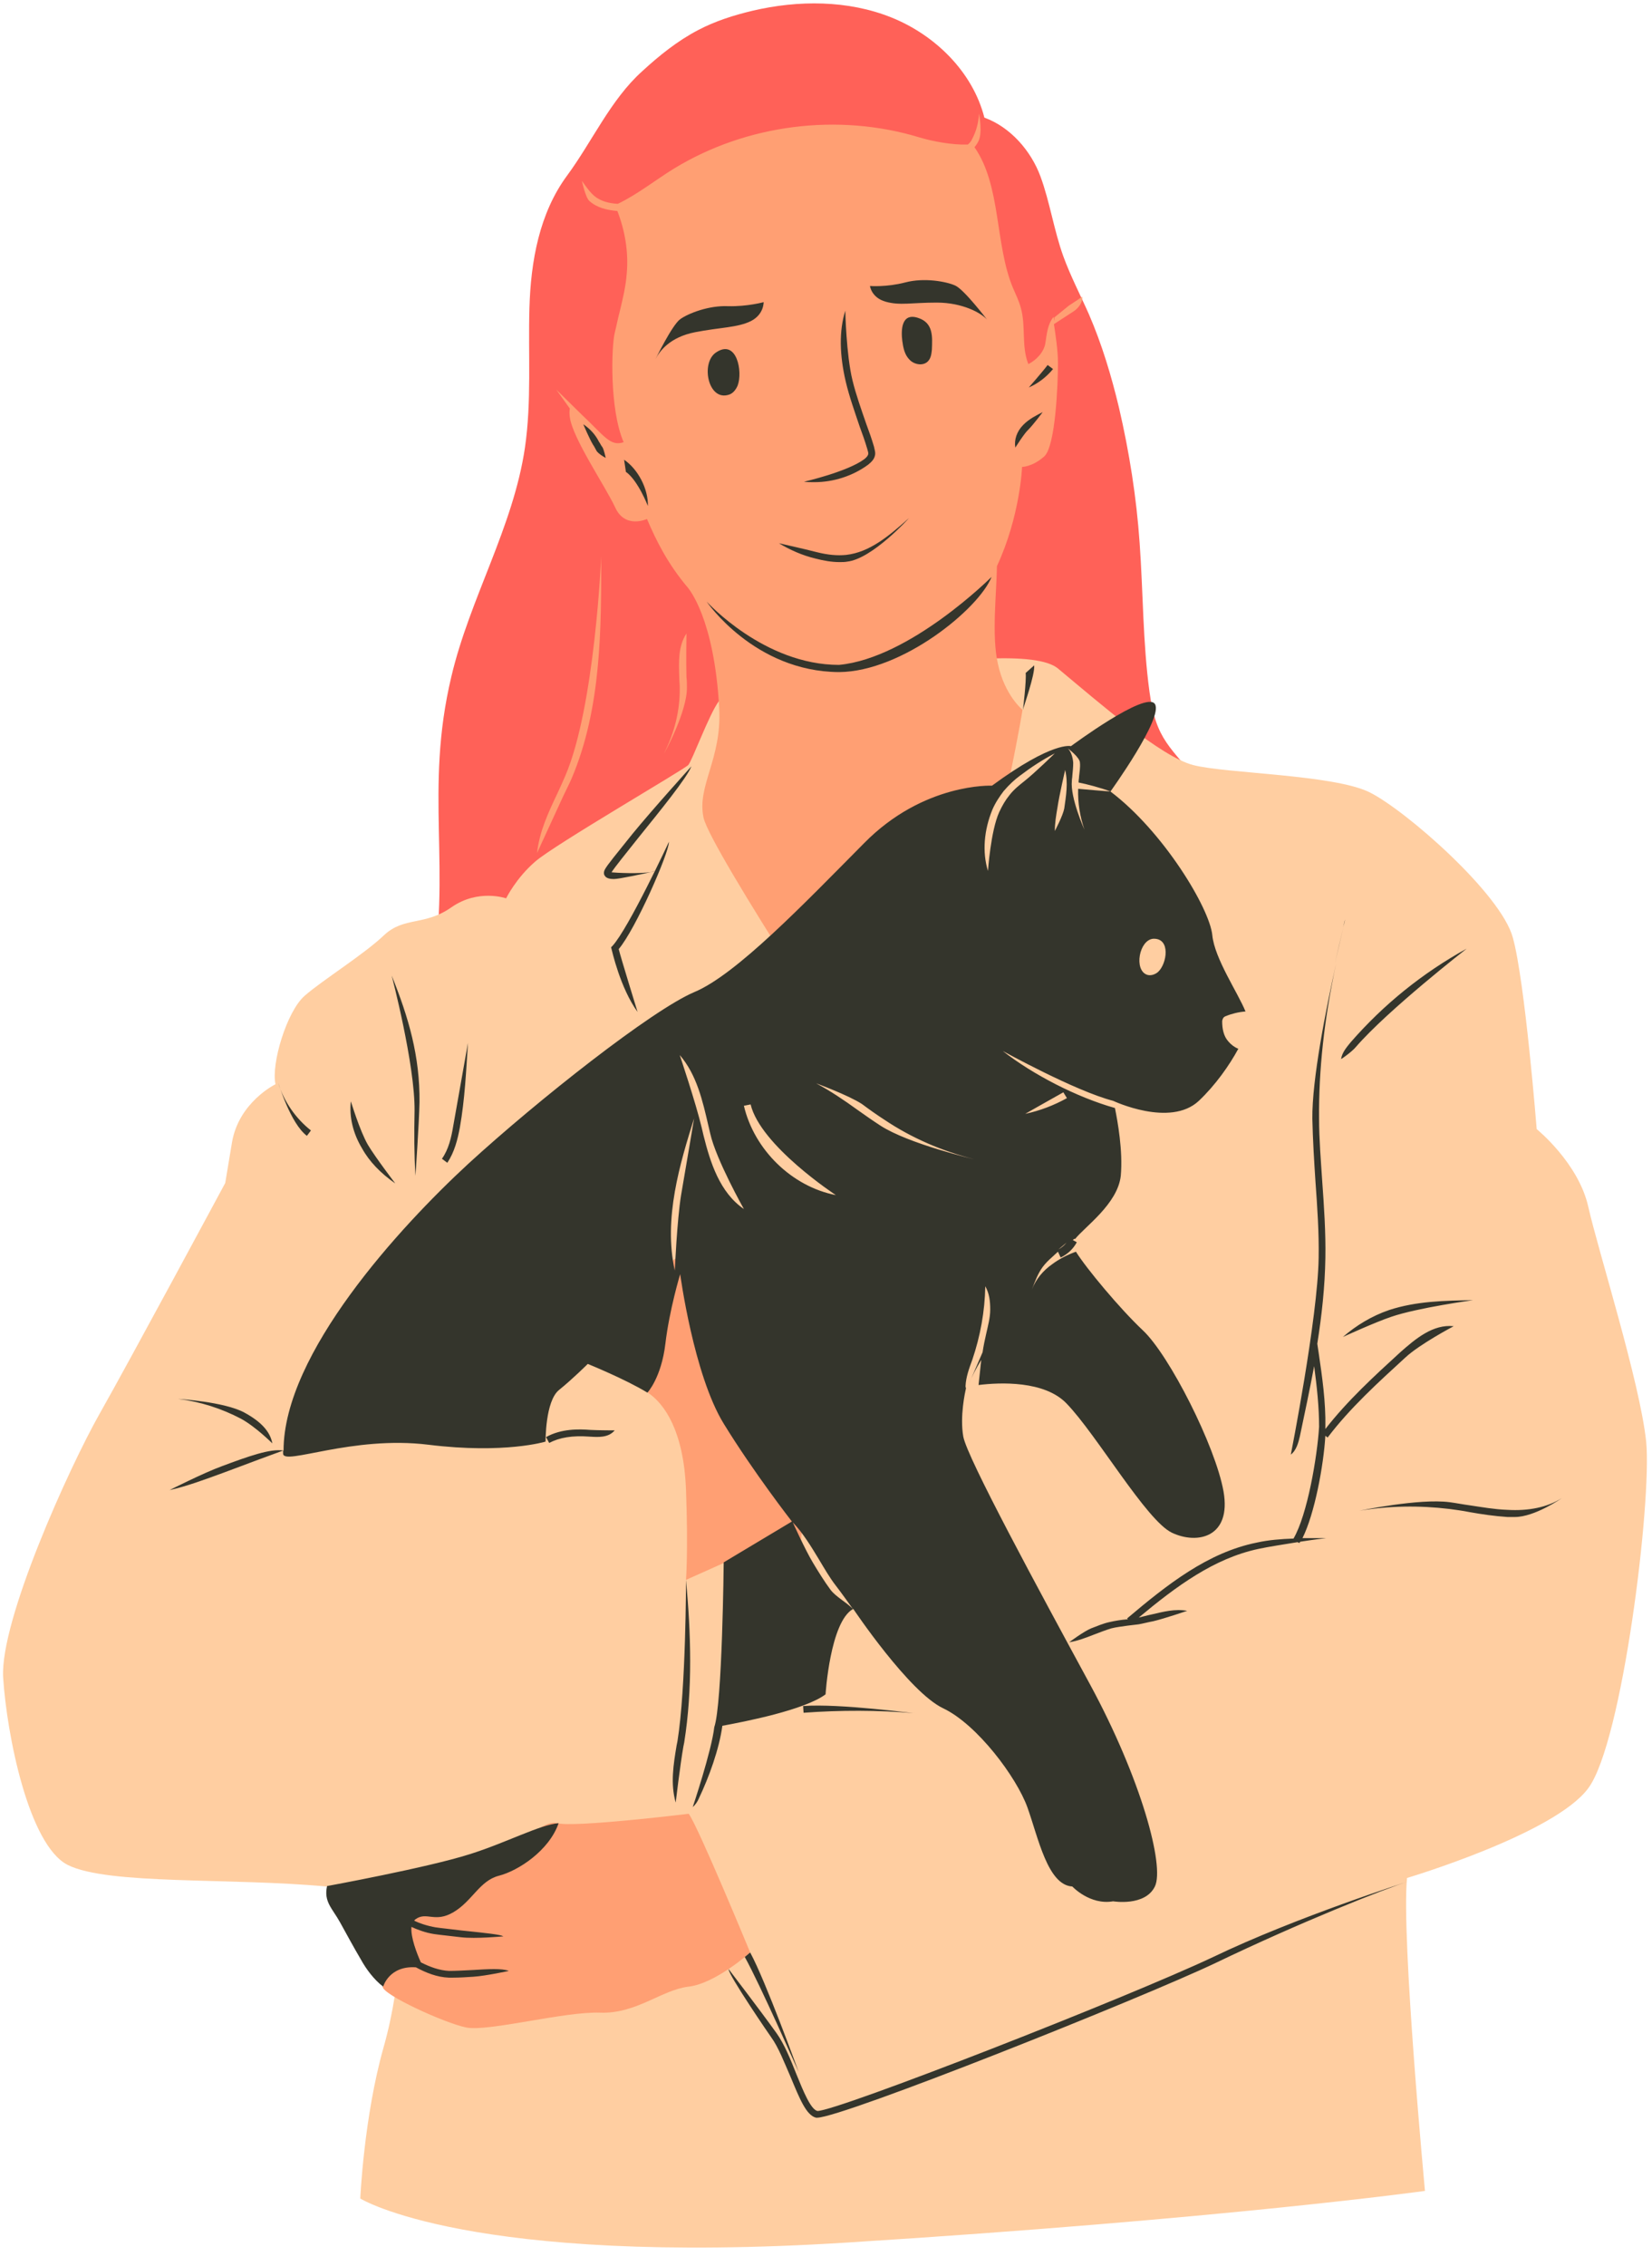
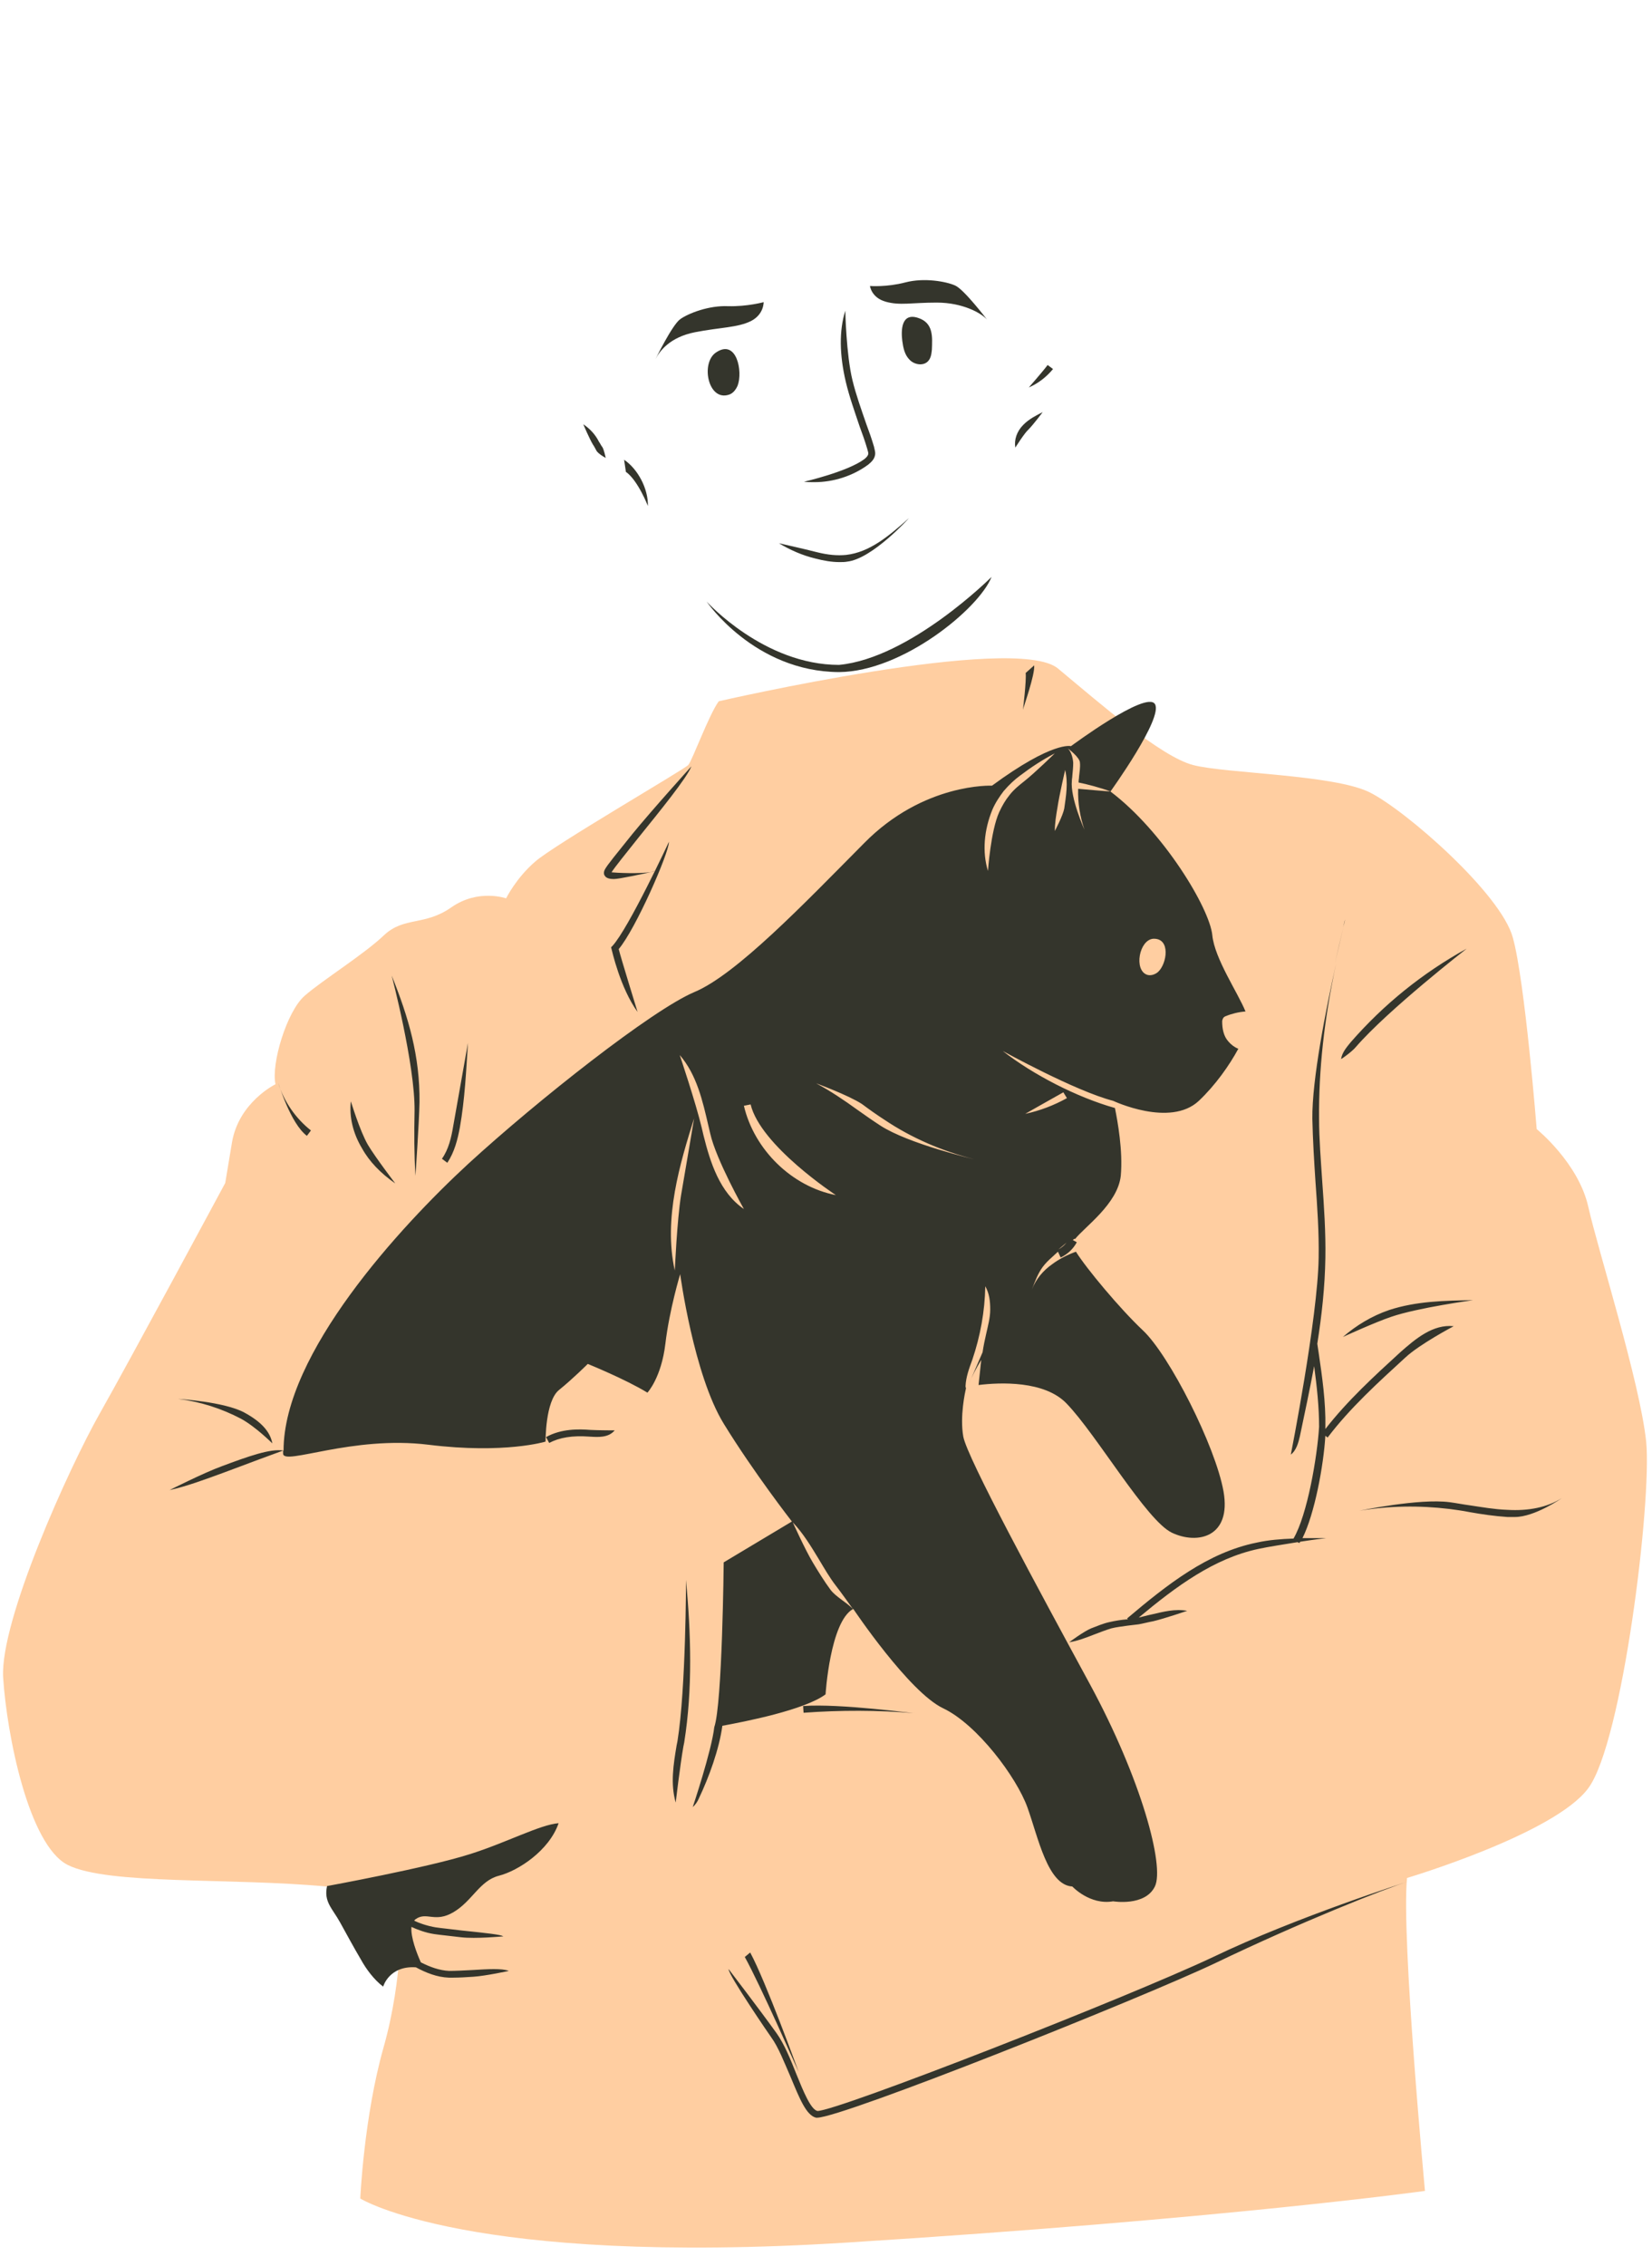
<svg xmlns="http://www.w3.org/2000/svg" height="504.8" preserveAspectRatio="xMidYMid meet" version="1.0" viewBox="-0.7 -0.6 368.2 504.8" width="368.2" zoomAndPan="magnify">
  <g id="change1_1">
-     <path d="M261.2,178.8c-0.4,2.4,0.4,4.9,0.5,7.4c0.2,3.1-0.6,6.2-1.4,9.2c-1.1,4.3-2.2,8.6-3.3,12.9 c-0.7,2.9-1.5,5.8-2.9,8.4c-1.3,2.5-3.1,4.6-4.9,6.8c-3.5,4.1-7.3,8.3-12.3,10.3c-3.6,1.4-7.6,1.5-11.5,1.6 c-24.1,0.5-48.1,1-72.2,1.5c-5.8,0.1-11.8,0.2-17.4-1.6c-4.3-1.4-8.2-3.9-12.4-5.7c-9.3-4-20.9-3.5-28.1-10.7 c4.8-25.9-1.5-43.2,4.6-68.8c4.1-17.4,13.8-33.3,16.4-51c1.5-10.3,0.7-20.7,1-31.1s2.2-21.1,8.4-29.5c5.6-7.6,9.7-16.9,16.7-23.2 c3.8-3.5,7.9-6.8,12.5-9.2c3.8-2,7.9-3.3,12.1-4.3c10.2-2.4,21.3-2.4,31,1.5s18.1,12.1,20.7,22.3c5.8,2.1,10.4,7.4,12.5,13.1 s3,12,5.1,17.8c1.6,4.4,3.8,8.6,5.7,12.9c2.9,6.7,5,13.7,6.7,20.8c2.3,9.9,3.9,20,4.6,30.1c0.8,11.1,0.7,22.2,2.2,33.2 c1.5,11,4.7,12.1,11.5,20.8C265,173.8,261.6,176.4,261.2,178.8z" fill="#FF6158" />
-   </g>
+     </g>
  <g id="change2_1">
    <path d="M235.1,148.3c9.5,7.9,22.9,19.6,30.1,21.5c7.2,1.9,31.4,2.1,39.4,6.1s29.3,22.6,31.9,32.4 c2.7,9.8,5.3,42.6,5.3,42.6s9.3,7.5,11.5,17.3c2.2,9.8,11.5,39,12.9,52.3c1.3,13.3-5.3,67-12.9,77.2c-7.5,10.2-40.4,20-40.4,20 c-1.3,13.3,4,69.7,4,69.7s-44.4,6.2-128.7,11.5s-108.6-9.8-108.6-9.8s0.8-18.2,5.2-33.7c4.4-15.5,3.9-30.4,3.9-30.4 s-5.5-4.4-16.7-5.4c-21.3-2-48.6-0.3-57.6-4.8C5.7,410.4,0.8,385.8,0,373c-0.7-12.7,14.7-46.7,21.5-58.7s28-51.4,28-51.4s0,0,1.5-9 c1.5-9,9.7-13,9.7-13c-1-4.5,2.5-16.2,6.5-19.7c4-3.5,13.2-9.2,17.7-13.5c4.5-4.2,9-2,15-6.2c6-4.2,12.2-2,12.2-2s2.2-4.5,6.5-8.2 c4.2-3.7,33.2-20.5,34.1-21.5c0.9-1,4.6-11.2,6.8-14.2C159.5,155.6,225.6,140.4,235.1,148.3z" fill="#FFCEA1" />
  </g>
  <g id="change3_1">
-     <path d="M238.2,69l-4,2.6c0.3,2,0.9,5.7,0.9,8.7c0,4.3-0.5,18.6-3.1,20.8c-2.6,2.3-4.9,2.3-4.9,2.3 s-0.4,10.9-5.6,22.1c-0.1,6.3-1.2,15.5,0.2,21.7c1.5,7.1,5.5,10.3,5.5,10.3s-0.7,4.6-2.9,15.2c-11.7,11.2-12.5,14.1-13.8,20 c-4.9,21.4-16,51.6-16,51.6s-36.9-55.7-38.4-62.8c-1.5-7.1,4.1-13,3.5-24.3c-1.1-20.3-6.9-26.7-6.9-26.8c-4.6-5.4-7.2-10.7-9.2-15.4 c0,0-4.9,2.3-7.1-2.6c-2.3-4.9-9.5-15.4-10.1-20.1c-0.1-0.7-0.1-1.3,0-1.9l-3-4.2l5.8,5.7l0,0c4.9,4.6,6.2,7,9.2,6 c-3.2-7.4-2.7-21.4-2-24.3c0.4-1.6,0.7-3.2,1.1-4.7c0.7-2.9,1.4-5.8,1.6-8.7c0.4-4.7-0.4-9.4-2.1-13.8c-2.3-0.2-4.5-0.7-6.2-2.2 c-0.9-0.7-1.7-4.5-1.7-4.5l0.8,1.1c0.6,0.8,1.2,1.6,1.9,2.2c1.4,1.2,3.3,1.7,5.3,1.8c4.4-2.1,8.5-5.4,12.6-7.9 c16.1-9.8,36.5-12.4,54.6-6.9c3,0.9,7.3,1.7,10.7,1.6c0,0,0.1,0,0.1,0c0.4-0.3,0.8-0.8,1-1.3c0.9-1.7,1.4-3.6,1.5-5.6 c0,0,0.9,4.4-0.2,6.3c-0.2,0.4-0.5,0.8-0.8,1.2c6,8.6,4.5,21.7,8.6,31.4c0.6,1.4,1.3,2.8,1.7,4.3c1.2,4.1,0.1,8.6,1.7,12.6 c1.8-0.9,3.5-2.7,3.8-4.7c0.3-2,0.5-4.2,1.8-5.8c0,0,0.1,0.3,0.2,0.9l0-0.8l3.2-2.6c1.1-0.7,3-2,3-2C240.6,67.4,238.9,68.6,238.2,69 z M126.7,172.8c6.7-15.7,6.6-33.7,6.6-49.5c0,0-1.4,33.5-8,48.9c-0.6,1.4-1.2,2.7-1.8,4c-2,4.2-4,8.5-4.5,13.2c0,0,3.9-8.5,5.8-12.6 C125.4,175.5,126.1,174.2,126.7,172.8z M152.4,152.5c0-0.7,0-1.5-0.1-2.3c-0.1-3.1,0-9.7,0-9.7c-1.9,2.9-1.7,6.4-1.6,9.8 c0,0.7,0.1,1.5,0.1,2.2c0.1,5.1-1.2,10.2-3.5,14.7C147.4,167.2,152.5,157.8,152.4,152.5z M123.5,405.5c-3.8-1-9.5,6.7-19.8,11.8 s-15.4,3.8-16.9,6.4c-1.4,2.6-2.2,18.2-2.2,18.2c-0.2,1.7,13.7,8.1,18.6,9.1c4.9,1,21.9-3.6,29.9-3.3c8,0.3,13.7-5.1,19.7-5.8 c6-0.7,13.7-7.6,13.7-7.6s-11.6-28.1-13.7-30.9C152.8,403.4,127.4,406.5,123.5,405.5z M160.7,277c-2.5,0.3-11.5,1.7-12.2,4.1 c-0.7,2.4-4.8,28.5-4.8,28.5c3.6,2.4,8,8.4,8.5,21.7c0.5,13.3,0,20,0,20l8.5-3.8c0,0,13.9,3.1,16.6-2.6c2.6-5.7-1.8-55.6-1.8-55.6 S163.1,276.8,160.7,277z" fill="#FF9F73" />
-   </g>
+     </g>
  <g id="change4_1">
    <path d="M156.8,133.4c0.1,0.1,12.8,14.1,29.5,14.1c0,0,0,0,0,0c15.9-1.5,34-19.6,34-19.6c-2.8,7.1-19.9,21.1-34,21.2 c0,0,0,0,0,0C167.4,149,156.8,133.4,156.8,133.4z M131.7,98.8c0.2,0.4,0.4,0.7,0.6,1.1c0.6,0.7,1.3,1.1,2,1.5c0,0-0.4-2-0.8-2.5 c-0.2-0.2-0.3-0.5-0.5-0.8l-0.2-0.3c-0.8-1.6-2-2.9-3.5-3.9c0,0,1.4,3.3,2.2,4.6L131.7,98.8z M154.2,73.4c5.6-1.1,9.5-1,12.5-2.5 c2.9-1.5,2.8-4.2,2.8-4.2s-3.6,1-7.9,0.9c-4.3-0.2-8.9,1.6-10.7,2.9c-1.8,1.3-5.5,8.9-5.5,8.9C146.3,77.6,148.6,74.5,154.2,73.4z M196.7,66.6c3.2,0.9,5.7,0.2,11.4,0.2c5.7,0,9.9,2.3,11.2,3.8c0,0-5.1-6.7-7.1-7.6c-2-0.9-6.9-1.8-11.1-0.7s-7.9,0.8-7.9,0.8 S193.5,65.7,196.7,66.6z M161.8,87.3c0.9-0.3,1.5-1.1,1.9-2c1.2-3.1-0.2-10.5-4.8-7.4C155.4,80.2,157.1,88.9,161.8,87.3z M203.9,70.2c-3.7-1.2-3.8,2.7-3.5,5.1c0.2,1.5,0.5,3.1,1.6,4.2c1,1.1,3,1.5,4.1,0.4c0.7-0.7,0.8-1.7,0.9-2.6 C207.1,74.5,207.4,71.3,203.9,70.2z M191.9,101.7c-3.8,2.8-13.4,5-13.4,5c0.8,0.1,1.5,0.1,2.3,0.1c4.3,0,8.6-1.4,12-3.9 c0.6-0.5,1.3-1.1,1.5-2c0.2-0.7-0.1-1.4-0.2-2c-0.5-1.7-1.1-3.4-1.7-5c-1.1-3.2-2.3-6.5-3.1-9.8c-1.4-5.7-1.6-15.5-1.6-15.5 c-1.4,4.5-1.3,9.8,0.1,15.8c0.8,3.4,2,6.7,3.1,10c0.6,1.6,1.2,3.3,1.7,5c0.1,0.5,0.3,0.8,0.2,1.2C192.7,101,192.3,101.4,191.9,101.7 z M186.4,124.6c0.6,0,1.2,0,1.7-0.1c5.6-0.6,13.8-9.7,13.8-9.7c-4.6,4.1-8.8,7.6-14,8.2c-2,0.2-4.1,0-6.5-0.6c-2.7-0.7-8.5-2-8.5-2 c2.5,1.5,5.2,2.7,8.1,3.4C182.9,124.3,184.7,124.6,186.4,124.6z M153.4,170.1c0,0-8.6,9.5-13.1,15c-3.6,4.5-5.7,7-6.2,8 c-0.4,0.8-0.1,1.3,0.1,1.5c0.3,0.4,1,0.6,1.9,0.6c1.2,0,6.7-1.2,8.5-1.6c-2.6,0.5-8.2,0.2-9,0.1c0.6-1,3.2-4.2,5.9-7.6 C146.5,179.9,152.3,172.8,153.4,170.1z M144.5,193.6c0.2,0,0.4-0.1,0.6-0.1C145.1,193.4,144.8,193.5,144.5,193.6z M135.8,210.1 l-0.3,0.3l0.1,0.4c0.1,0.3,1.9,8.6,5.8,14c0,0-3.8-12.3-4.2-14c3.8-4.5,11.2-21.4,11.2-23.9C148.4,186.9,139.4,206.2,135.8,210.1z M229.8,147.6l-1.9,1.7c0.2,1.6-0.6,8.2-0.6,8.2C227.4,156.9,230,149.7,229.8,147.6z M160.3,383.8c-0.7,5.2-3,11.5-5.2,16.1 c-0.3,0.7-0.7,1.4-1.4,2c0,0,4.2-12.5,4.8-17.8c1.8-5.2,2.1-36.7,2.1-36.7l15.2-9.1c0,0-8.5-10.9-15.2-21.8 c-6.7-10.9-9.7-33.3-9.7-33.3s-2.4,7.9-3.3,15.5c-0.9,7.6-4,10.9-4,10.9c-4.9-3-13.3-6.4-13.3-6.4s-3.3,3.3-6.4,5.8s-3,11.5-3,11.5 s-9.1,2.8-26.1,0.7c-17-2.1-32.3,4.7-32.4,2c0-0.2,0-0.5,0-0.7c-1.1,0.4-8.2,3-13.2,4.9c-4.1,1.5-8.4,3.1-12.1,3.9 c0,0,7.5-3.8,11.6-5.3c5.9-2.2,10.9-4,13.8-3.5c0-21.6,25.9-49.8,41.2-63.9c15.5-14.2,40.9-34.2,50.3-38.2 c9.4-3.9,24.5-19.7,37.9-33.2c13.3-13.5,28.5-12.8,28.5-12.8c13.6-10,17.6-8.8,17.6-8.8s16.7-12.4,18.7-9.4s-9.9,19.5-9.9,19.5 c-2-0.8-5.5-1.7-7.1-2c0-0.1,0-0.1,0-0.2c0-0.4,0.1-0.7,0.1-1.1c0.1-1,0.3-2.1,0.2-3.1c0-1.2-2.7-3.2-2.7-3.2 c0.7,0.7,1.1,1.9,1.2,3.2c0,0.9-0.1,1.9-0.2,2.9c0,0.4-0.1,0.7-0.1,1.1c-0.4,3.8,2.8,10.9,2.8,10.9c-1-2.9-1.5-6-1.4-9.1 c2,0.2,7.2,0.6,7.2,0.6c11.8,8.9,22.1,26,22.7,32c0.5,5.2,5.7,12.8,7.4,17c-1.5,0.1-3.1,0.5-4.3,1c-0.3,0.1-0.5,0.2-0.7,0.5 c-0.1,0.2-0.2,0.5-0.2,0.7c0,1.6,0.3,3.3,1.4,4.5c0.6,0.7,1.4,1.3,2.2,1.6c-2,3.7-5.1,8.1-8.8,11.6c-6.4,6-19.1,0-19.1,0 c-8.5-2.2-24.6-11.1-24.6-11.1c6.8,5.3,16.5,10.3,25,12.7c0.6,3,1.8,9.5,1.3,15.1c-0.7,6.3-8.1,11.4-10.2,14.1c0,0-0.1-0.1-0.1-0.1 c-0.1,0.1-0.3,0.2-0.4,0.3l0.9,0.5c-0.8,1.5-2.1,2.7-3.6,3.4l-0.6-1.3c-0.4,0.4-0.9,0.8-1.3,1.2c-0.8,0.7-1.5,1.4-2.1,2.2 c-1.1,1.5-1.7,3.2-2.4,5c0.9-2.3,2.5-4.2,4.5-5.6c1.6-1.2,3.4-2.1,5.3-2.8c2.3,3.7,9.8,12.7,14.9,17.5c5.9,5.5,16.2,25.8,18,35.9 c1.8,10.2-5.8,11.9-11.5,9.2S243.7,318.9,237,312c-4.9-5.1-14.8-4.7-19.6-4.1c0.2-1.9,0.4-3.7,0.6-5.6c-1.1,1.8-2.1,3.7-2.9,5.7 l3.2-7.4c0.2-1.4,0.5-2.8,0.8-4.1c0.4-1.8,0.9-3.6,0.9-5.4c0-1.9-0.2-3.6-1.1-5.2c-0.1,5.6-1.1,11.1-2.9,16.4 c-0.7,1.9-1.4,3.8-1.5,5.8c0,0.2,0,0.3,0.1,0.5c-0.2,0.9-1.4,6.3-0.6,10.8c0.9,4.8,16.7,33.9,28.2,55.1 c11.5,21.2,16.7,40.6,14.5,45.1s-9.3,3.3-9.3,3.3c-5.2,0.9-9.1-3.3-9.1-3.3c-5.5-0.3-7.6-10.9-10-17.6c-2.4-6.7-11.2-18.5-18.8-22.1 c-7.6-3.6-20-22.1-20-22.1c0,0-0.1,0-0.1,0c-0.5-0.7-2.7-3.8-3.8-5.2c-1.4-1.8-2.6-3.9-3.8-5.9c-1.7-2.8-3.5-5.8-5.8-8.2 c0,0,2.8,6.2,4.5,9c1.2,2,2.5,4.1,3.9,6c1.2,1.6,3.6,2.8,5,4.3c-5.1,2.9-6.1,19-6.1,19C178.6,380.3,165.2,382.9,160.3,383.8z M254.9,216.5c0.8,0.3,1.8,0,2.5-0.6c2-1.8,2.9-7.6-1.1-7.4C253.2,208.8,252,215.4,254.9,216.5z M237,276.2c-0.6,0.5-1.2,1-1.8,1.5 C235.9,277.3,236.5,276.8,237,276.2z M227.8,247.5c3.3-0.7,6.4-1.9,9.3-3.5l-0.8-1.3C233.6,244.2,227.8,247.5,227.8,247.5z M234.4,184.5c0,0,1.8-3.4,2.1-5c0.4-2.8,0.9-5.7,0.2-8.6c0,0-1.3,5.6-1.7,8.3C234.7,181,234.4,182.7,234.4,184.5z M219.5,193.4 c0,0,0.6-8.9,2.5-13.1c0.7-1.5,1.4-2.7,2.3-3.8c1-1.3,2.3-2.3,3.3-3.1c2.3-1.8,6.8-6.2,6.8-6.2c-2.7,1.4-5.3,3.1-7.8,5 c-1.1,0.8-2.4,2-3.6,3.4c-0.9,1.2-1.8,2.5-2.5,4.1C218.6,184.3,218.2,189.2,219.5,193.4z M181.2,240.7c3.2,1.7,6.3,3.8,9.2,5.9 c1.7,1.2,3.4,2.4,5.1,3.5c6.3,4.1,20.9,7.5,20.9,7.5c-7.1-1.8-13.9-4.7-20-8.8c-1.7-1.1-3.4-2.3-5-3.5 C188.3,243.3,181.2,240.7,181.2,240.7z M154,248.5c-3.1,9.9-6.9,22.3-4.3,33.9c0,0,0.5-11.3,1.4-16.8 C152.1,259.9,154,248.5,154,248.5z M165.1,268.7c0,0-6.2-11-7.5-16.8l-0.4-1.7c-1.3-5.6-2.6-11.4-6.4-15.8c0,0,3.6,10.7,4.9,16.2 l0.4,1.7C157.6,258.3,159.7,265,165.1,268.7z M185.6,265.6c0,0-16.8-11-19-20.2l-1.5,0.3C167.4,255.5,175.8,263.7,185.6,265.6z M276.5,229.9c-0.3,0.9-0.8,1.8-1.3,2.8C275.7,231.7,276.2,230.8,276.5,229.9z M121,319.5l0.7,1.3c2.3-1.2,5.1-1.7,9.1-1.4 c1.7,0.1,4.1,0.3,5.5-1.4c0,0-3.6,0-5.4-0.1C128.3,317.7,124.4,317.6,121,319.5z M150.3,387.2l-0.2,1c-0.7,4.2-1.4,8.5-0.2,12.7 c0,0,1-8.4,1.7-12.4l0.2-1c1.9-11.9,1.5-24.2,0.4-36.2C152.2,351.2,152.2,375.4,150.3,387.2z M181.5,469.6 C181.5,469.6,181.5,469.6,181.5,469.6c-1.5-0.3-3.2-4.5-4.7-8.2c-1.3-3.3-2.7-6.7-4.4-9.1c-3.8-5.3-10.7-14.3-10.7-14.3 c-0.2,1.1,9.4,15.1,9.5,15.2c1.6,2.2,2.9,5.6,4.3,8.8c2,4.8,3.5,8.6,5.7,9.1c0.1,0,0.1,0,0.2,0c5.6,0,72.3-26.6,88.9-34.5 c18.5-8.9,37.6-16.5,43.1-18.2c0,0-25.2,8-43.7,16.9C250.2,444.5,185.9,469.6,181.5,469.6z M177.3,460.9c0,0-7.4-20.4-10.8-26.6 l-1.2,1C168.7,441.4,177.2,460.7,177.3,460.9z M178.3,379.4l0.1,1.5c8.2-0.6,16.6-0.6,24.8,0.1C203.3,381.1,186.6,378.8,178.3,379.4 z M296.8,214.1c0.8-3.5,1.5-6.3,1.9-8.1C298,208.8,297.4,211.5,296.8,214.1z M299.1,204.2c-0.2,0.6-0.3,1.3-0.5,1.9 C299,204.9,299.1,204.2,299.1,204.2z M287.6,342.1c-2.8,0.1-5.5,0.3-8.2,0.9c-10.9,2.2-19.9,9.3-28.9,16.9l0.2,0.2 c-0.1,0-0.2,0-0.3,0c-1.2,0.1-2.5,0.3-3.8,0.6c-1.4,0.3-2.8,0.9-4.1,1.4c-1.7,0.7-4.9,3.1-4.9,3.1c1.9-0.3,3.7-1,5.5-1.7 c1.3-0.5,2.6-1,3.9-1.4c1.2-0.3,2.3-0.4,3.6-0.6c0.8-0.1,1.7-0.2,2.5-0.3c1.1-0.2,2.2-0.5,3.3-0.7c2.5-0.6,7.5-2.3,7.5-2.3 c-2.7-0.5-5.3,0.2-7.9,0.8c-1,0.2-2,0.5-2.9,0.7c8.4-7,16.8-13.2,26.7-15.3c2.3-0.5,5.7-1,8.7-1.5l0.4,0.2c0.1-0.1,0.1-0.2,0.2-0.3 c3.2-0.5,5.8-0.8,5.8-0.8c-1.7,0-3.5,0-5.3,0c2.7-5.4,4.7-16.1,5.1-22.8l0.5,0.4c5-6.6,11.3-12.3,17.3-17.8c3.2-3,10.8-7,10.8-7 c-4.6-0.5-8.5,2.8-11.9,5.8c-5.8,5.3-11.8,10.8-16.7,17.1c0-0.2,0-0.4,0-0.5c0.1-5.5-0.7-11.1-1.5-16.5l-0.3-2 c1-6.3,1.7-12.7,1.8-19.1c0.1-5.7-0.3-11.5-0.7-17.1c-0.3-4.6-0.7-9.3-0.7-14c-0.1-10.6,1.1-22,3.8-34.5 c-2.3,10.3-5.4,25.9-5.3,34.6c0.1,4.7,0.4,9.5,0.7,14.1c0.4,5.5,0.8,11.3,0.7,16.9c-0.2,13.4-6.2,43.8-6.2,43.8c1.3-1,1.7-2.8,2-4 c1.1-5.2,2.2-10.4,3.2-15.7c0.6,4.5,1.1,9,1.1,13.5C292.9,323.8,290.7,336.8,287.6,342.1z M335.2,335.7c-2.8-0.1-5.6-0.6-8.3-1 c-1.5-0.2-3-0.5-4.5-0.7c-6.8-0.9-20.1,1.9-20.1,1.9c6.6-1.1,13.3-1.2,20-0.4c1.5,0.2,3,0.4,4.5,0.7c2.8,0.5,5.6,0.9,8.5,1.1 c0.5,0,1.1,0,1.6,0c4.5,0,10.5-4.2,10.5-4.2C344.2,335.1,340.1,336,335.2,335.7z M298.6,297.2c0,0,7.2-3.3,10.8-4.5 c5.8-2,18.2-3.7,18.2-3.7c-6.2,0.1-12.6,0.2-18.7,2.2C305.1,292.5,301.6,294.6,298.6,297.2z M301.5,232.6 c7.2-8.3,24.7-21.9,24.7-21.9c-9.8,5.4-18.5,12.4-25.9,20.9c-0.9,1.1-1.9,2.3-2.1,3.7C298.3,235.3,300.7,233.6,301.5,232.6z M60,320.9c-0.5-2.7-2.6-4.9-6.3-6.9c-4.5-2.4-14.7-3-14.7-3c4.9,0.6,9.6,2.1,14,4.4C56.3,317.2,60,320.9,60,320.9z M67.7,252.4 l0.9-1.2c-3.4-2.7-6-6.4-7.3-10.6C61.4,240.7,64,249.6,67.7,252.4z M91.9,261.3c0,0,0.8-11.6,0.9-16.4c0.1-10.2-2.4-18.8-6.2-28.2 c0,0,5.2,19.8,5.1,30.1C91.6,251.7,91.6,256.6,91.9,261.3z M87.4,263c0,0-4.5-5.9-6.1-8.6c-1.8-3.1-3.8-9.7-3.8-9.7 c-0.4,3.5,0.5,7.2,2.5,10.5C81.6,258.1,84.1,260.7,87.4,263z M101.8,250.5c1.1-6.2,1.4-12.6,1.8-18.8c0,0-2.2,12.4-3.3,18.6 c-0.4,2.4-1,5.1-2.5,7.2l1.2,0.9C100.6,256,101.3,253.2,101.8,250.5z M72.2,419.5c-0.8,3.5,1.2,5,2.9,8.1c1.5,2.7,3,5.5,4.6,8.2 c1.2,2.2,3,4.6,5,6.1c0,0,1.3-4.7,7.3-4.3c2.2,1.2,4.7,2.2,7.3,2.3c0.3,0,0.7,0,1.1,0c1.3,0,2.8-0.1,4.4-0.2 c2.9-0.2,7.9-1.3,7.9-1.3c-1.5-0.6-4.7-0.4-8-0.2c-1.9,0.1-3.9,0.2-5.3,0.2c-2.2-0.1-4.3-0.9-6.3-1.9c-0.9-2-2.3-5.6-2.1-7.9 c1.3,0.6,3.1,1.3,5.1,1.6c1.3,0.2,3.5,0.4,5.9,0.7c3.3,0.4,9.5-0.2,9.5-0.2c-0.7-0.4-3.5-0.7-9.3-1.3c-2.3-0.3-4.5-0.5-5.8-0.7 c-1.8-0.3-3.6-0.9-4.8-1.5c0.1-0.1,0.2-0.2,0.3-0.3c2.5-1.8,4.3,0.9,8.5-1.6s5.8-7,10.1-8.1c4.3-1.1,11.2-5.6,13.3-11.7 c-4.1,0.3-11.8,4.4-19.8,6.9C94.6,415.4,72.2,419.5,72.2,419.5z M228.5,95.1c1.1-1.1,3.2-3.9,3.2-3.9c-1.4,0.7-3,1.5-4.3,2.8 c-1.5,1.5-2.1,3.4-1.8,5.1C225.6,99.1,227.6,95.9,228.5,95.1z M234,81.6l-1.2-0.9c-1.2,1.6-4.2,5-4.2,5 C230.7,84.8,232.5,83.4,234,81.6z M143.7,112.1c0.1-3.8-2.2-8.2-5.3-10.3l0.4,2.7C141.5,106.4,143.7,112.1,143.7,112.1z" fill="#34352C" />
  </g>
</svg>